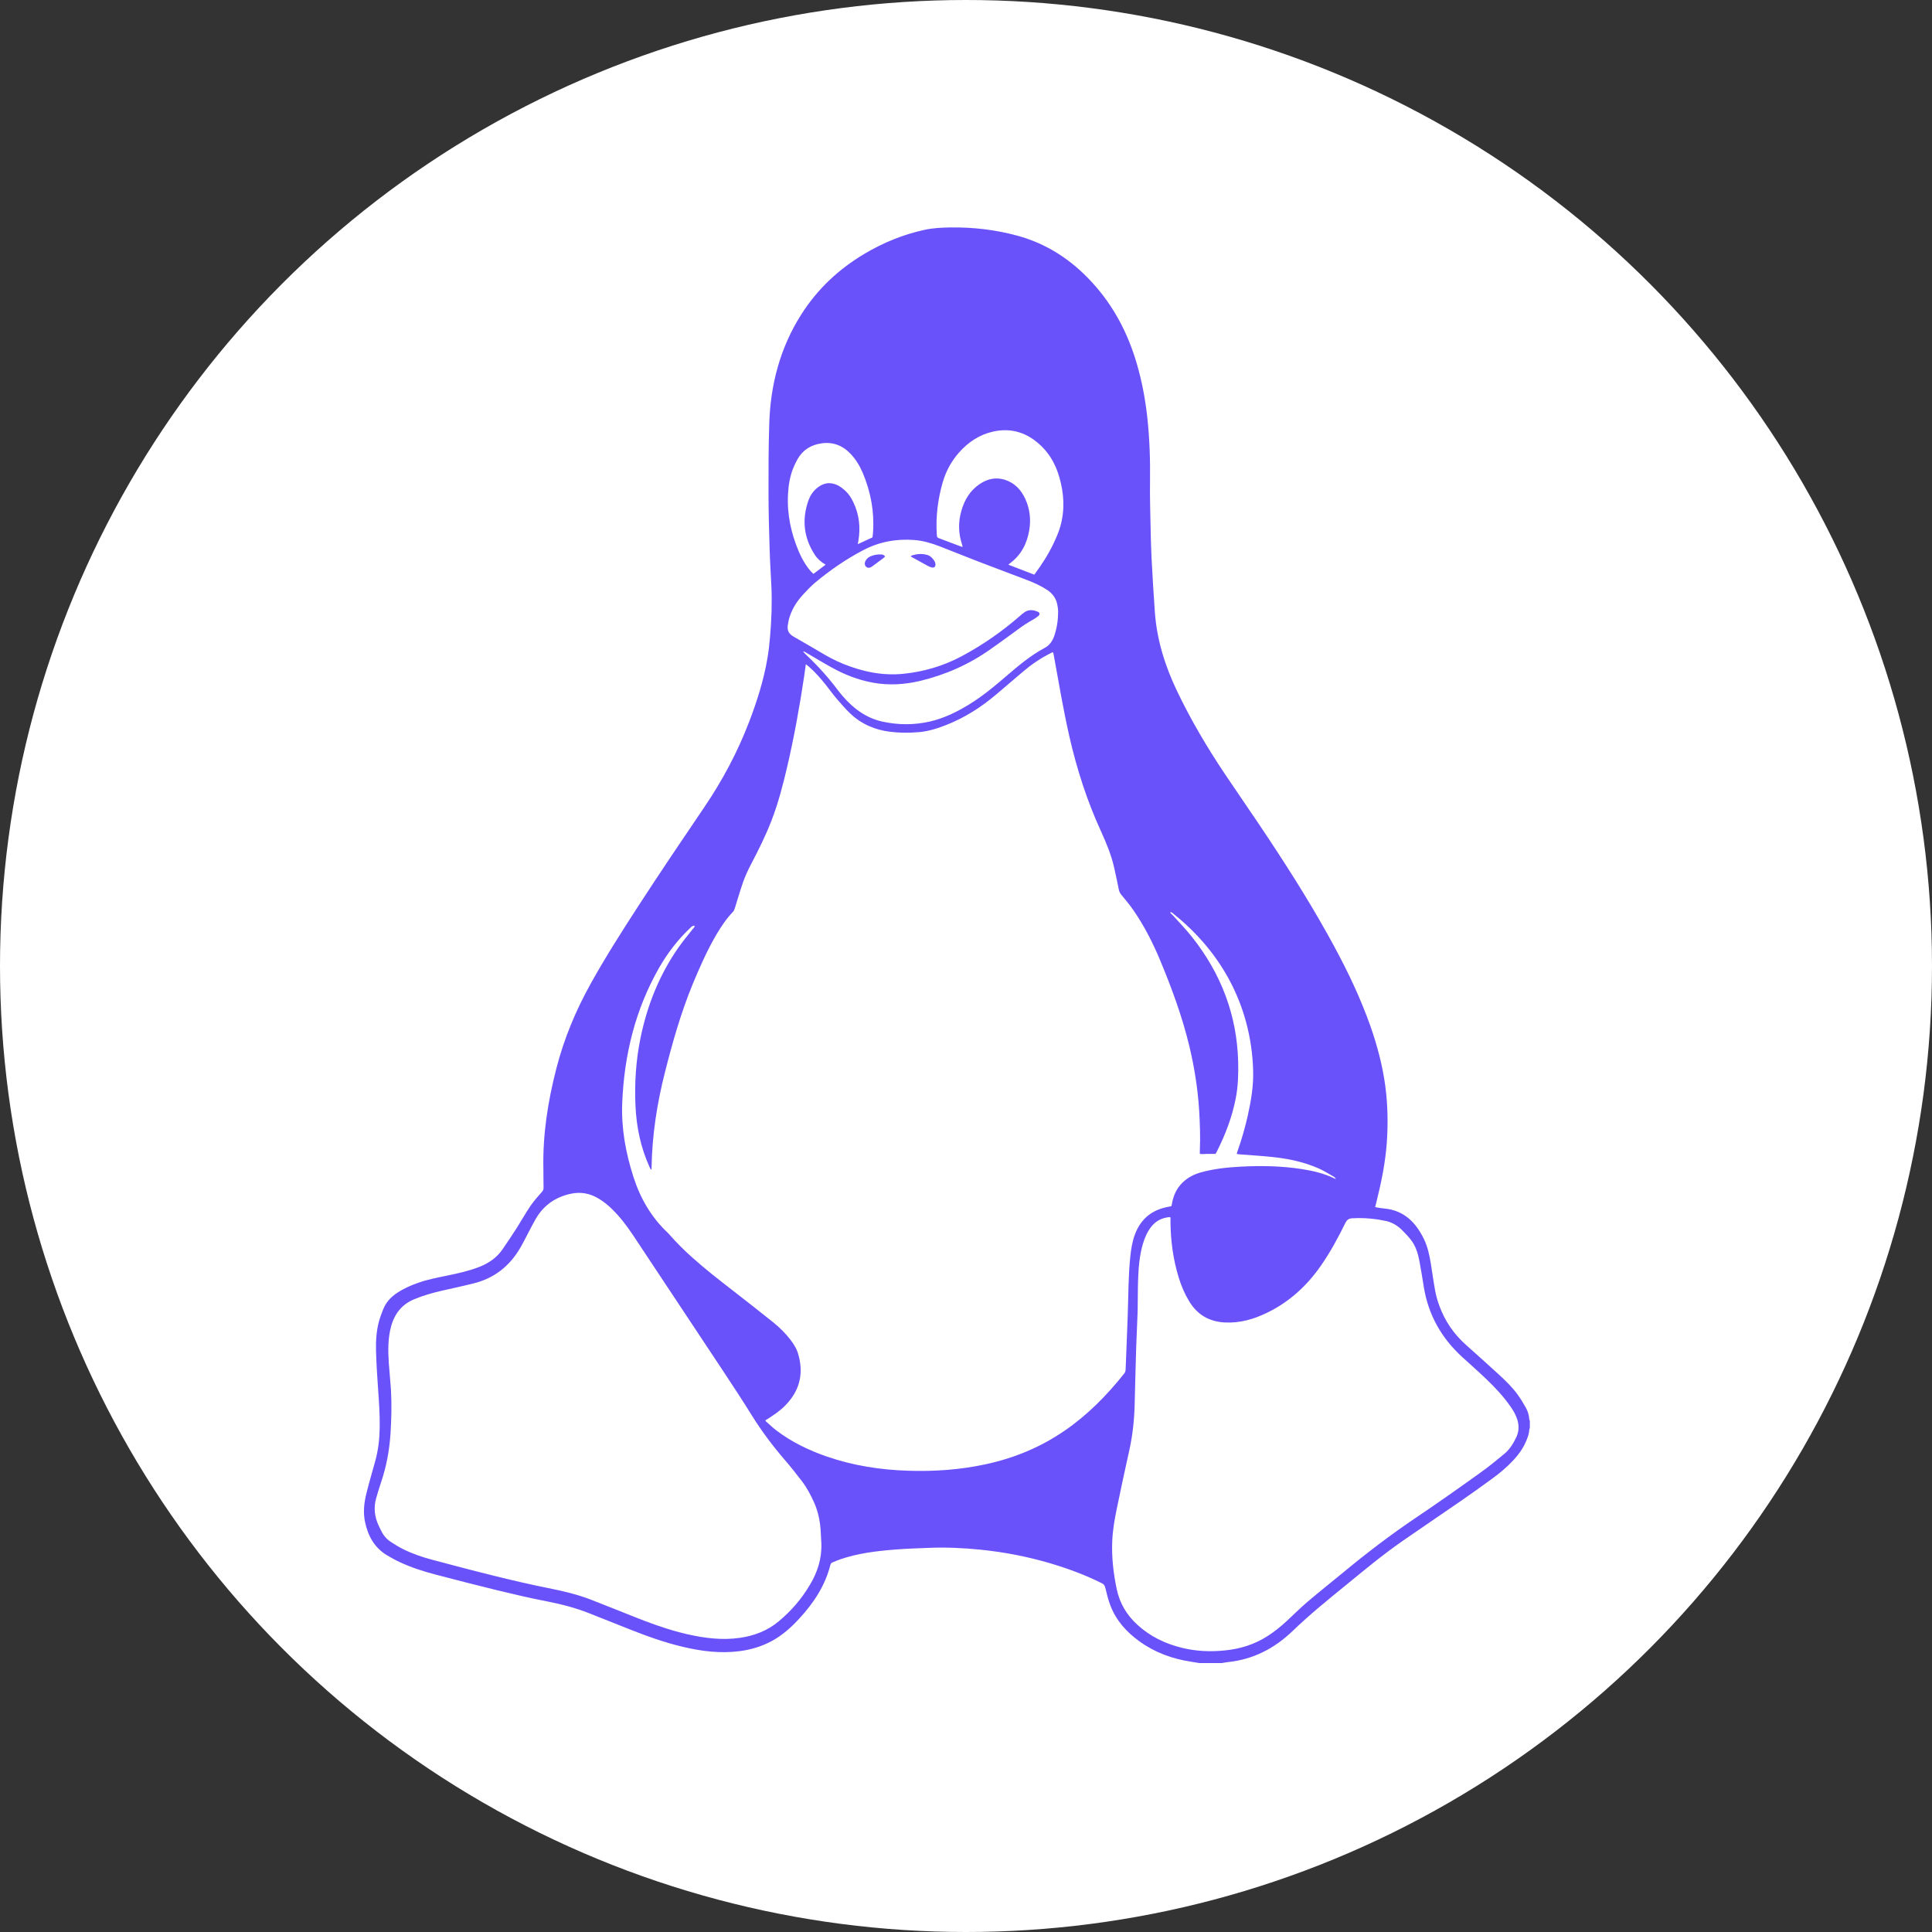
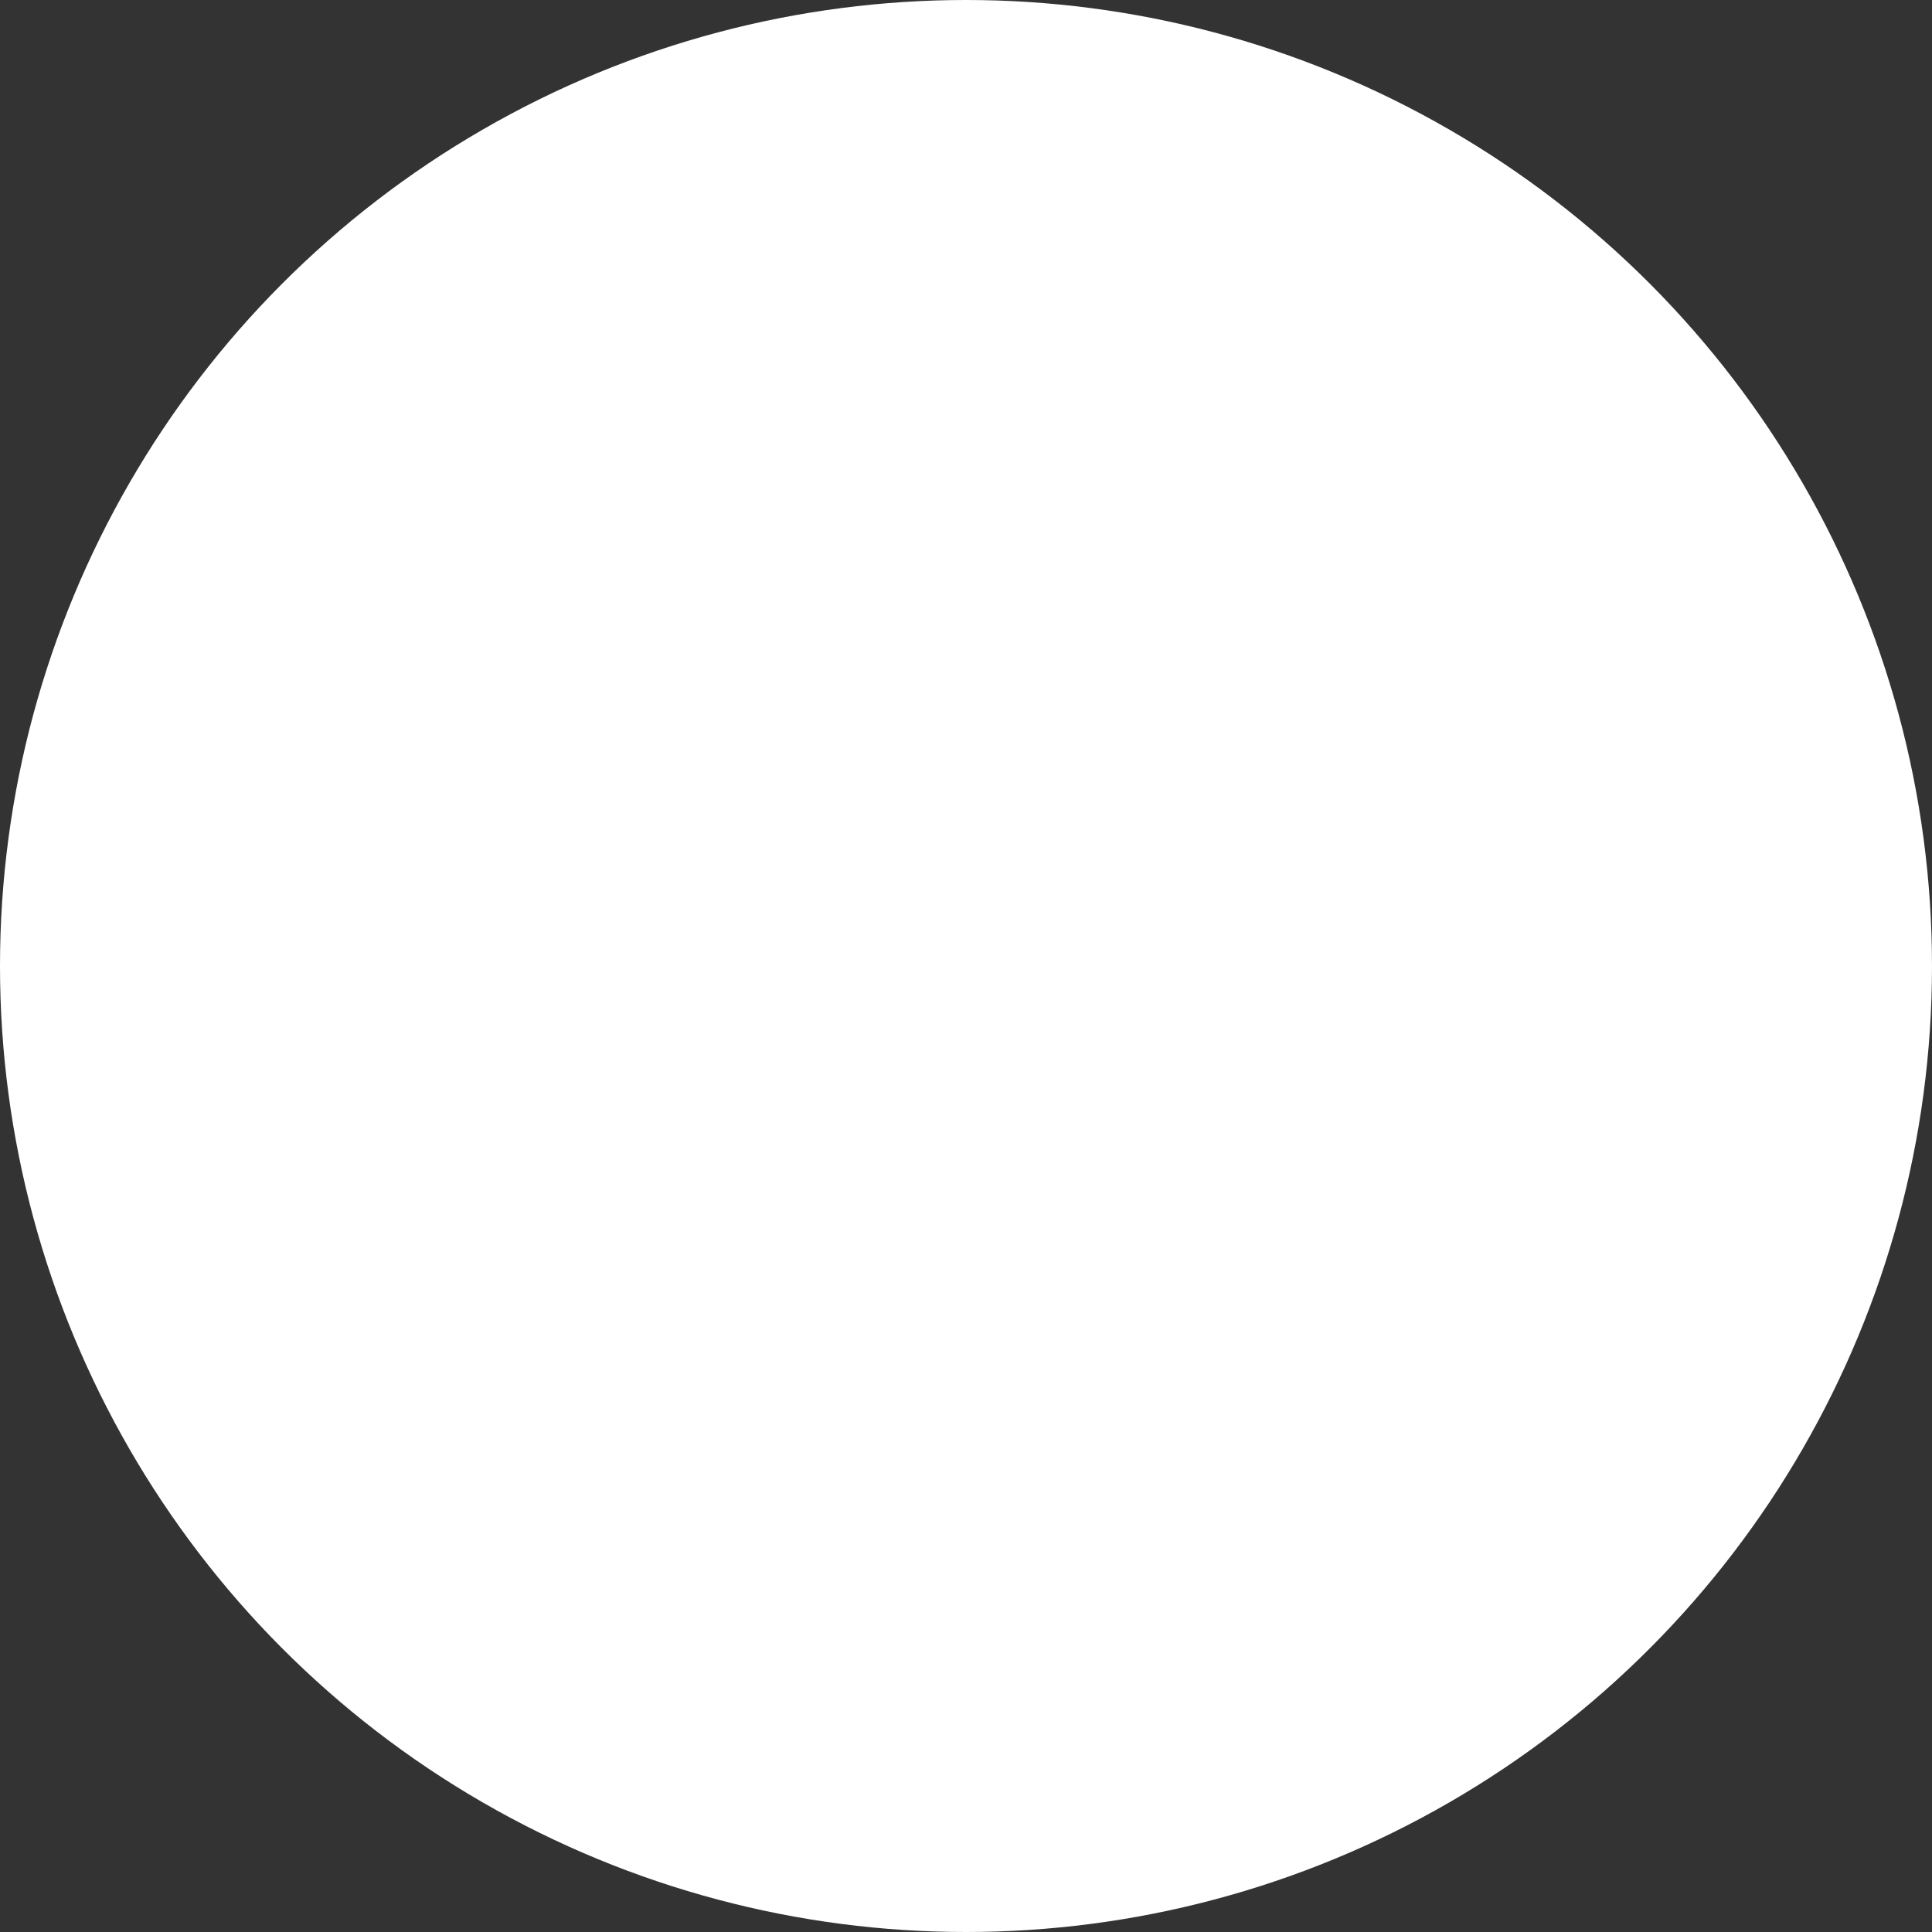
<svg xmlns="http://www.w3.org/2000/svg" width="32" height="32" viewBox="0 0 32 32" fill="none">
  <rect x="0" y="0" width="32" height="32" fill="#333333" stroke="none" />
  <circle cx="16" cy="16" r="16" fill="white" />
  <g clip-path="url(#clip0_522_2224)">
    <path d="M19.869 27.546C19.821 27.538 19.773 27.53 19.726 27.523C19.417 27.476 19.128 27.371 18.87 27.184C18.661 27.033 18.49 26.846 18.393 26.596C18.355 26.499 18.331 26.396 18.306 26.294C18.297 26.26 18.284 26.241 18.255 26.226C17.979 26.087 17.69 25.981 17.395 25.893C17.015 25.781 16.627 25.706 16.233 25.667C15.954 25.639 15.674 25.626 15.394 25.637C15.203 25.645 15.011 25.65 14.82 25.666C14.515 25.69 14.211 25.727 13.918 25.827C13.875 25.842 13.833 25.861 13.791 25.877C13.772 25.885 13.76 25.898 13.754 25.919C13.666 26.266 13.477 26.549 13.244 26.803C13.109 26.951 12.961 27.084 12.786 27.179C12.616 27.271 12.435 27.325 12.245 27.349C11.928 27.389 11.617 27.35 11.308 27.276C10.993 27.202 10.69 27.091 10.389 26.971C10.178 26.886 9.967 26.802 9.755 26.719C9.53 26.63 9.298 26.571 9.061 26.524C8.786 26.471 8.513 26.407 8.24 26.341C7.897 26.257 7.554 26.169 7.211 26.079C7.009 26.026 6.809 25.962 6.618 25.872C6.545 25.838 6.475 25.799 6.405 25.757C6.204 25.635 6.096 25.444 6.047 25.212C6.01 25.043 6.032 24.877 6.074 24.715C6.117 24.542 6.168 24.372 6.215 24.2C6.265 24.021 6.286 23.837 6.289 23.65C6.293 23.424 6.276 23.199 6.26 22.973C6.246 22.772 6.233 22.57 6.228 22.367C6.224 22.205 6.235 22.042 6.277 21.885C6.296 21.815 6.323 21.748 6.349 21.681C6.396 21.566 6.476 21.482 6.575 21.416C6.686 21.342 6.806 21.289 6.93 21.246C7.087 21.191 7.249 21.16 7.411 21.127C7.589 21.09 7.766 21.051 7.936 20.985C8.093 20.924 8.229 20.832 8.327 20.688C8.407 20.572 8.485 20.453 8.562 20.334C8.639 20.212 8.709 20.087 8.79 19.968C8.846 19.887 8.912 19.814 8.977 19.74C8.995 19.72 9.003 19.7 9.003 19.673C9 19.564 9.002 19.454 9 19.345C8.989 18.787 9.075 18.242 9.213 17.705C9.341 17.203 9.538 16.733 9.788 16.285C10.035 15.841 10.308 15.415 10.584 14.989C10.938 14.444 11.302 13.905 11.667 13.367C11.966 12.926 12.217 12.456 12.409 11.953C12.539 11.614 12.648 11.269 12.71 10.909C12.731 10.787 12.745 10.664 12.755 10.541C12.778 10.268 12.789 9.995 12.777 9.721C12.768 9.519 12.754 9.317 12.748 9.115C12.738 8.8 12.729 8.485 12.729 8.169C12.728 7.787 12.729 7.404 12.741 7.021C12.761 6.369 12.922 5.759 13.27 5.211C13.54 4.785 13.895 4.455 14.318 4.204C14.629 4.019 14.957 3.885 15.308 3.808C15.45 3.776 15.594 3.77 15.738 3.767C16.114 3.762 16.485 3.804 16.849 3.903C17.334 4.035 17.742 4.299 18.087 4.676C18.445 5.065 18.685 5.524 18.833 6.037C18.915 6.321 18.969 6.61 19.002 6.904C19.042 7.266 19.053 7.63 19.048 7.995C19.044 8.236 19.053 8.476 19.057 8.717C19.061 8.89 19.064 9.063 19.073 9.236C19.089 9.536 19.106 9.836 19.128 10.136C19.161 10.601 19.298 11.034 19.497 11.449C19.726 11.927 19.994 12.381 20.287 12.818C20.537 13.191 20.794 13.559 21.041 13.934C21.414 14.499 21.774 15.074 22.097 15.672C22.329 16.101 22.538 16.54 22.701 17.003C22.811 17.319 22.897 17.641 22.943 17.974C22.986 18.289 22.992 18.606 22.97 18.923C22.946 19.262 22.877 19.593 22.795 19.921C22.789 19.943 22.784 19.966 22.777 19.994C22.832 20.003 22.881 20.013 22.93 20.017C23.248 20.046 23.449 20.241 23.586 20.525C23.646 20.649 23.675 20.785 23.698 20.922C23.723 21.076 23.743 21.231 23.772 21.385C23.787 21.467 23.811 21.547 23.839 21.625C23.933 21.883 24.082 22.099 24.283 22.277C24.464 22.437 24.642 22.6 24.821 22.762C24.931 22.863 25.039 22.967 25.129 23.088C25.182 23.16 25.229 23.237 25.273 23.316C25.305 23.374 25.326 23.438 25.329 23.507C25.33 23.516 25.335 23.523 25.339 23.532C25.339 23.572 25.339 23.612 25.339 23.652C25.335 23.662 25.33 23.673 25.329 23.683C25.326 23.754 25.301 23.817 25.273 23.88C25.223 23.996 25.15 24.095 25.066 24.186C24.959 24.301 24.839 24.401 24.713 24.493C24.546 24.615 24.378 24.735 24.209 24.852C23.882 25.078 23.553 25.3 23.227 25.526C22.906 25.749 22.605 25.999 22.302 26.247C21.996 26.496 21.69 26.744 21.404 27.02C21.103 27.308 20.751 27.486 20.342 27.529C20.306 27.533 20.27 27.54 20.234 27.546C20.113 27.546 19.991 27.546 19.869 27.546ZM12.676 23.526C12.682 23.536 12.686 23.543 12.691 23.547C12.747 23.596 12.801 23.648 12.86 23.693C13.113 23.885 13.394 24.02 13.689 24.123C14.131 24.276 14.585 24.346 15.048 24.36C15.477 24.374 15.903 24.344 16.325 24.253C16.795 24.152 17.234 23.972 17.636 23.695C18.013 23.436 18.334 23.111 18.621 22.749C18.638 22.727 18.643 22.705 18.644 22.679C18.655 22.387 18.668 22.096 18.678 21.805C18.69 21.475 18.687 21.145 18.721 20.816C18.734 20.691 18.753 20.567 18.797 20.449C18.898 20.176 19.094 20.032 19.364 19.986C19.377 19.984 19.39 19.981 19.401 19.978C19.404 19.973 19.405 19.971 19.405 19.969C19.407 19.959 19.409 19.948 19.411 19.937C19.435 19.801 19.489 19.681 19.588 19.586C19.674 19.502 19.777 19.45 19.889 19.419C20.102 19.359 20.32 19.336 20.539 19.324C20.882 19.305 21.224 19.311 21.564 19.364C21.751 19.393 21.933 19.436 22.105 19.52C22.112 19.523 22.12 19.524 22.128 19.526C22.115 19.507 22.101 19.494 22.084 19.485C22.004 19.44 21.927 19.391 21.844 19.354C21.608 19.25 21.359 19.195 21.106 19.167C20.913 19.145 20.718 19.135 20.524 19.119C20.511 19.119 20.499 19.115 20.484 19.112C20.49 19.093 20.494 19.079 20.498 19.065C20.567 18.87 20.624 18.671 20.669 18.469C20.722 18.229 20.763 17.987 20.756 17.739C20.749 17.459 20.709 17.184 20.635 16.915C20.506 16.448 20.285 16.035 19.982 15.669C19.817 15.47 19.633 15.293 19.433 15.133C19.418 15.121 19.405 15.104 19.379 15.111C19.391 15.131 19.409 15.142 19.423 15.157C19.534 15.281 19.65 15.4 19.752 15.53C20.222 16.127 20.488 16.808 20.508 17.587C20.513 17.79 20.507 17.992 20.468 18.191C20.407 18.505 20.294 18.798 20.152 19.079C20.147 19.09 20.139 19.1 20.132 19.112C20.087 19.112 20.044 19.113 20.001 19.112C19.959 19.111 19.915 19.121 19.873 19.111C19.873 19.091 19.872 19.076 19.873 19.062C19.883 18.839 19.875 18.617 19.862 18.395C19.839 18.03 19.782 17.672 19.697 17.318C19.579 16.832 19.408 16.367 19.217 15.909C19.095 15.616 18.952 15.335 18.773 15.076C18.712 14.988 18.643 14.905 18.575 14.823C18.553 14.797 18.539 14.771 18.532 14.738C18.508 14.617 18.482 14.496 18.455 14.376C18.408 14.163 18.325 13.965 18.236 13.769C18.005 13.266 17.836 12.741 17.712 12.198C17.613 11.761 17.538 11.318 17.458 10.876C17.454 10.852 17.448 10.827 17.444 10.805C17.434 10.806 17.43 10.805 17.427 10.806C17.415 10.812 17.402 10.819 17.39 10.825C17.231 10.906 17.084 11.005 16.947 11.122C16.794 11.252 16.642 11.382 16.489 11.512C16.249 11.714 15.988 11.88 15.7 11.997C15.544 12.06 15.384 12.113 15.216 12.127C15.06 12.14 14.904 12.14 14.748 12.121C14.497 12.091 14.272 11.997 14.084 11.819C14.006 11.744 13.934 11.662 13.863 11.579C13.796 11.502 13.738 11.418 13.674 11.339C13.59 11.234 13.502 11.133 13.401 11.045C13.386 11.031 13.369 11.019 13.347 11.002C13.337 11.075 13.329 11.14 13.319 11.204C13.244 11.704 13.154 12.202 13.04 12.694C12.969 12.998 12.891 13.301 12.778 13.592C12.683 13.839 12.565 14.075 12.443 14.308C12.394 14.402 12.348 14.499 12.312 14.599C12.26 14.744 12.219 14.893 12.172 15.04C12.165 15.062 12.156 15.085 12.142 15.101C12.036 15.211 11.95 15.337 11.872 15.469C11.716 15.733 11.592 16.014 11.474 16.298C11.28 16.769 11.14 17.26 11.015 17.755C10.882 18.276 10.8 18.805 10.792 19.346C10.792 19.355 10.791 19.363 10.79 19.372C10.783 19.37 10.779 19.37 10.777 19.367C10.77 19.353 10.763 19.338 10.756 19.324C10.613 19.008 10.543 18.674 10.526 18.326C10.508 17.946 10.532 17.569 10.608 17.196C10.719 16.652 10.92 16.15 11.233 15.7C11.308 15.592 11.393 15.493 11.473 15.389C11.486 15.373 11.508 15.359 11.504 15.331C11.465 15.339 11.464 15.338 11.431 15.371C11.229 15.562 11.06 15.781 10.92 16.024C10.524 16.715 10.338 17.47 10.306 18.27C10.289 18.69 10.364 19.097 10.492 19.494C10.606 19.851 10.789 20.163 11.058 20.417C11.07 20.427 11.08 20.44 11.091 20.452C11.208 20.585 11.333 20.709 11.464 20.826C11.682 21.022 11.913 21.201 12.144 21.38C12.366 21.553 12.588 21.726 12.807 21.902C12.912 21.987 13.009 22.082 13.092 22.19C13.148 22.263 13.197 22.341 13.222 22.432C13.305 22.721 13.259 22.983 13.067 23.212C12.985 23.311 12.888 23.39 12.782 23.458C12.75 23.481 12.715 23.502 12.676 23.526ZM13.604 25.561C13.6 25.487 13.597 25.412 13.592 25.338C13.58 25.18 13.548 25.028 13.483 24.884C13.427 24.758 13.362 24.637 13.279 24.529C13.188 24.41 13.094 24.291 12.996 24.178C12.799 23.949 12.617 23.707 12.456 23.449C12.305 23.206 12.149 22.967 11.991 22.729C11.49 21.972 10.988 21.217 10.487 20.461C10.385 20.309 10.276 20.163 10.146 20.035C10.071 19.96 9.99 19.895 9.899 19.843C9.761 19.764 9.616 19.739 9.46 19.771C9.204 19.825 9.003 19.96 8.869 20.197C8.828 20.269 8.79 20.343 8.751 20.417C8.708 20.498 8.668 20.581 8.622 20.66C8.442 20.973 8.183 21.173 7.845 21.257C7.67 21.301 7.495 21.338 7.32 21.378C7.164 21.414 7.01 21.457 6.86 21.52C6.657 21.604 6.534 21.758 6.476 21.976C6.423 22.175 6.427 22.377 6.44 22.579C6.45 22.724 6.466 22.869 6.475 23.014C6.489 23.258 6.484 23.502 6.468 23.746C6.45 24.024 6.399 24.295 6.31 24.557C6.281 24.643 6.255 24.73 6.23 24.817C6.186 24.973 6.204 25.124 6.272 25.269C6.285 25.297 6.299 25.324 6.312 25.351C6.348 25.427 6.399 25.489 6.466 25.534C6.536 25.58 6.608 25.625 6.684 25.662C6.837 25.737 6.998 25.792 7.161 25.835C7.513 25.929 7.865 26.022 8.219 26.109C8.505 26.179 8.792 26.246 9.081 26.304C9.322 26.352 9.561 26.407 9.791 26.497C10.013 26.584 10.234 26.671 10.455 26.76C10.758 26.881 11.062 26.994 11.38 27.067C11.67 27.133 11.962 27.171 12.26 27.127C12.493 27.093 12.709 27.011 12.895 26.857C13.1 26.687 13.274 26.487 13.412 26.254C13.54 26.043 13.614 25.815 13.604 25.561ZM19.387 20.164C19.377 20.161 19.371 20.159 19.367 20.159C19.245 20.171 19.143 20.222 19.065 20.323C19.002 20.405 18.961 20.499 18.931 20.599C18.872 20.797 18.857 21.003 18.85 21.209C18.844 21.378 18.847 21.548 18.843 21.717C18.837 21.916 18.825 22.114 18.819 22.312C18.809 22.624 18.802 22.935 18.794 23.247C18.788 23.506 18.762 23.762 18.706 24.016C18.634 24.338 18.565 24.662 18.498 24.986C18.461 25.166 18.429 25.347 18.422 25.532C18.411 25.799 18.442 26.063 18.497 26.323C18.547 26.559 18.665 26.753 18.838 26.911C19.05 27.105 19.298 27.224 19.569 27.291C19.807 27.351 20.047 27.361 20.29 27.336C20.541 27.311 20.778 27.238 20.994 27.099C21.109 27.026 21.214 26.94 21.315 26.847C21.428 26.742 21.538 26.632 21.655 26.532C21.851 26.366 22.052 26.206 22.25 26.043C22.64 25.72 23.04 25.415 23.458 25.134C23.815 24.894 24.167 24.645 24.517 24.394C24.655 24.296 24.787 24.188 24.918 24.079C25.003 24.008 25.063 23.913 25.112 23.811C25.159 23.713 25.163 23.612 25.13 23.509C25.105 23.432 25.066 23.363 25.02 23.299C24.904 23.131 24.766 22.984 24.621 22.845C24.488 22.718 24.351 22.597 24.216 22.474C23.877 22.163 23.657 21.781 23.582 21.312C23.559 21.171 23.537 21.029 23.51 20.887C23.486 20.759 23.448 20.636 23.367 20.533C23.329 20.484 23.286 20.439 23.242 20.394C23.152 20.298 23.045 20.234 22.915 20.216C22.889 20.212 22.864 20.205 22.838 20.201C22.69 20.178 22.541 20.169 22.391 20.179C22.335 20.183 22.307 20.208 22.282 20.259C22.163 20.502 22.034 20.739 21.88 20.961C21.645 21.3 21.353 21.565 20.989 21.742C20.766 21.851 20.533 21.918 20.283 21.904C20.03 21.89 19.83 21.778 19.694 21.549C19.621 21.428 19.566 21.299 19.524 21.163C19.432 20.864 19.39 20.557 19.387 20.243C19.387 20.217 19.387 20.19 19.387 20.164ZM13.311 10.788C13.309 10.79 13.307 10.793 13.305 10.796C13.323 10.815 13.34 10.835 13.359 10.852C13.55 11.032 13.725 11.227 13.883 11.438C13.907 11.47 13.932 11.5 13.958 11.53C14.138 11.739 14.351 11.895 14.619 11.953C14.879 12.009 15.14 12.01 15.401 11.951C15.635 11.897 15.848 11.793 16.053 11.667C16.27 11.534 16.467 11.371 16.66 11.205C16.863 11.03 17.068 10.857 17.304 10.731C17.384 10.688 17.433 10.617 17.463 10.529C17.507 10.399 17.526 10.264 17.526 10.127C17.526 10.092 17.52 10.058 17.514 10.024C17.495 9.911 17.433 9.829 17.341 9.769C17.24 9.703 17.132 9.654 17.021 9.611C16.75 9.507 16.478 9.406 16.207 9.302C15.991 9.219 15.777 9.131 15.562 9.048C15.426 8.996 15.287 8.955 15.142 8.944C14.846 8.922 14.563 8.973 14.297 9.113C14.012 9.262 13.748 9.444 13.5 9.651C13.427 9.713 13.361 9.783 13.296 9.854C13.204 9.955 13.129 10.07 13.084 10.202C13.067 10.25 13.056 10.3 13.049 10.35C13.035 10.444 13.066 10.499 13.145 10.545C13.293 10.63 13.441 10.715 13.588 10.802C13.712 10.877 13.839 10.944 13.972 10.998C14.295 11.128 14.626 11.196 14.973 11.159C15.307 11.124 15.626 11.03 15.925 10.871C16.269 10.687 16.589 10.466 16.886 10.208C16.914 10.183 16.942 10.158 16.973 10.138C17.043 10.092 17.116 10.101 17.188 10.132C17.225 10.148 17.228 10.177 17.197 10.204C17.17 10.226 17.14 10.246 17.11 10.263C17.024 10.311 16.941 10.364 16.862 10.424C16.712 10.536 16.559 10.644 16.407 10.752C16.051 11.005 15.662 11.176 15.244 11.277C14.981 11.34 14.718 11.355 14.452 11.306C14.213 11.262 13.989 11.174 13.776 11.056C13.633 10.978 13.493 10.892 13.351 10.809C13.338 10.802 13.325 10.795 13.311 10.788ZM17.13 9.518C17.137 9.509 17.142 9.503 17.146 9.498C17.262 9.34 17.368 9.175 17.452 8.997C17.494 8.907 17.535 8.815 17.562 8.72C17.64 8.446 17.624 8.172 17.545 7.901C17.49 7.71 17.399 7.539 17.26 7.4C17.031 7.172 16.762 7.079 16.45 7.148C16.224 7.198 16.038 7.322 15.883 7.497C15.758 7.639 15.669 7.802 15.615 7.986C15.534 8.266 15.498 8.552 15.516 8.844C15.519 8.904 15.52 8.903 15.574 8.923C15.682 8.963 15.79 9.005 15.898 9.045C15.912 9.051 15.926 9.055 15.939 9.059C15.942 9.053 15.944 9.051 15.943 9.05C15.94 9.038 15.937 9.025 15.933 9.013C15.872 8.828 15.87 8.641 15.925 8.455C15.977 8.275 16.07 8.124 16.223 8.02C16.355 7.93 16.498 7.898 16.651 7.949C16.808 8.001 16.915 8.115 16.984 8.268C17.058 8.431 17.077 8.603 17.048 8.78C17.01 9.006 16.912 9.195 16.728 9.33C16.72 9.335 16.713 9.343 16.702 9.353C16.847 9.409 16.987 9.463 17.13 9.518ZM13.675 9.353C13.6 9.309 13.541 9.258 13.497 9.191C13.314 8.911 13.278 8.611 13.389 8.292C13.416 8.214 13.461 8.146 13.522 8.092C13.631 7.996 13.752 7.975 13.881 8.041C13.925 8.064 13.966 8.097 14.004 8.132C14.061 8.184 14.102 8.25 14.135 8.321C14.232 8.524 14.255 8.737 14.217 8.96C14.214 8.975 14.212 8.99 14.208 9.013C14.294 8.974 14.372 8.937 14.451 8.901C14.454 8.871 14.459 8.844 14.46 8.817C14.484 8.477 14.423 8.153 14.294 7.842C14.245 7.725 14.181 7.616 14.095 7.524C13.961 7.38 13.8 7.316 13.608 7.343C13.438 7.367 13.301 7.447 13.211 7.603C13.182 7.655 13.156 7.709 13.134 7.764C13.082 7.899 13.059 8.041 13.052 8.185C13.034 8.52 13.103 8.837 13.233 9.141C13.283 9.258 13.346 9.366 13.429 9.462C13.442 9.477 13.457 9.491 13.472 9.506C13.54 9.454 13.604 9.406 13.675 9.353Z" fill="#6A52FB" />
-     <path d="M15.083 9.214C15.101 9.204 15.107 9.198 15.115 9.196C15.195 9.173 15.276 9.168 15.357 9.191C15.411 9.207 15.45 9.246 15.479 9.296C15.487 9.309 15.493 9.326 15.494 9.342C15.498 9.387 15.471 9.41 15.429 9.398C15.409 9.393 15.39 9.384 15.371 9.375C15.282 9.326 15.193 9.277 15.104 9.228C15.099 9.225 15.095 9.222 15.083 9.214Z" fill="#6A52FB" />
-     <path d="M14.66 9.218C14.651 9.228 14.645 9.234 14.638 9.239C14.575 9.287 14.511 9.334 14.447 9.381C14.44 9.386 14.433 9.391 14.425 9.395C14.394 9.41 14.364 9.407 14.343 9.385C14.322 9.364 14.317 9.333 14.331 9.3C14.347 9.263 14.373 9.237 14.407 9.22C14.464 9.192 14.526 9.182 14.589 9.183C14.613 9.184 14.64 9.187 14.66 9.218Z" fill="#6A52FB" />
  </g>
  <defs>
    <clipPath id="clip0_522_2224">
-       <rect width="20.48" height="24.935" fill="white" transform="translate(5.12 3.176)" />
-     </clipPath>
+       </clipPath>
  </defs>
</svg>